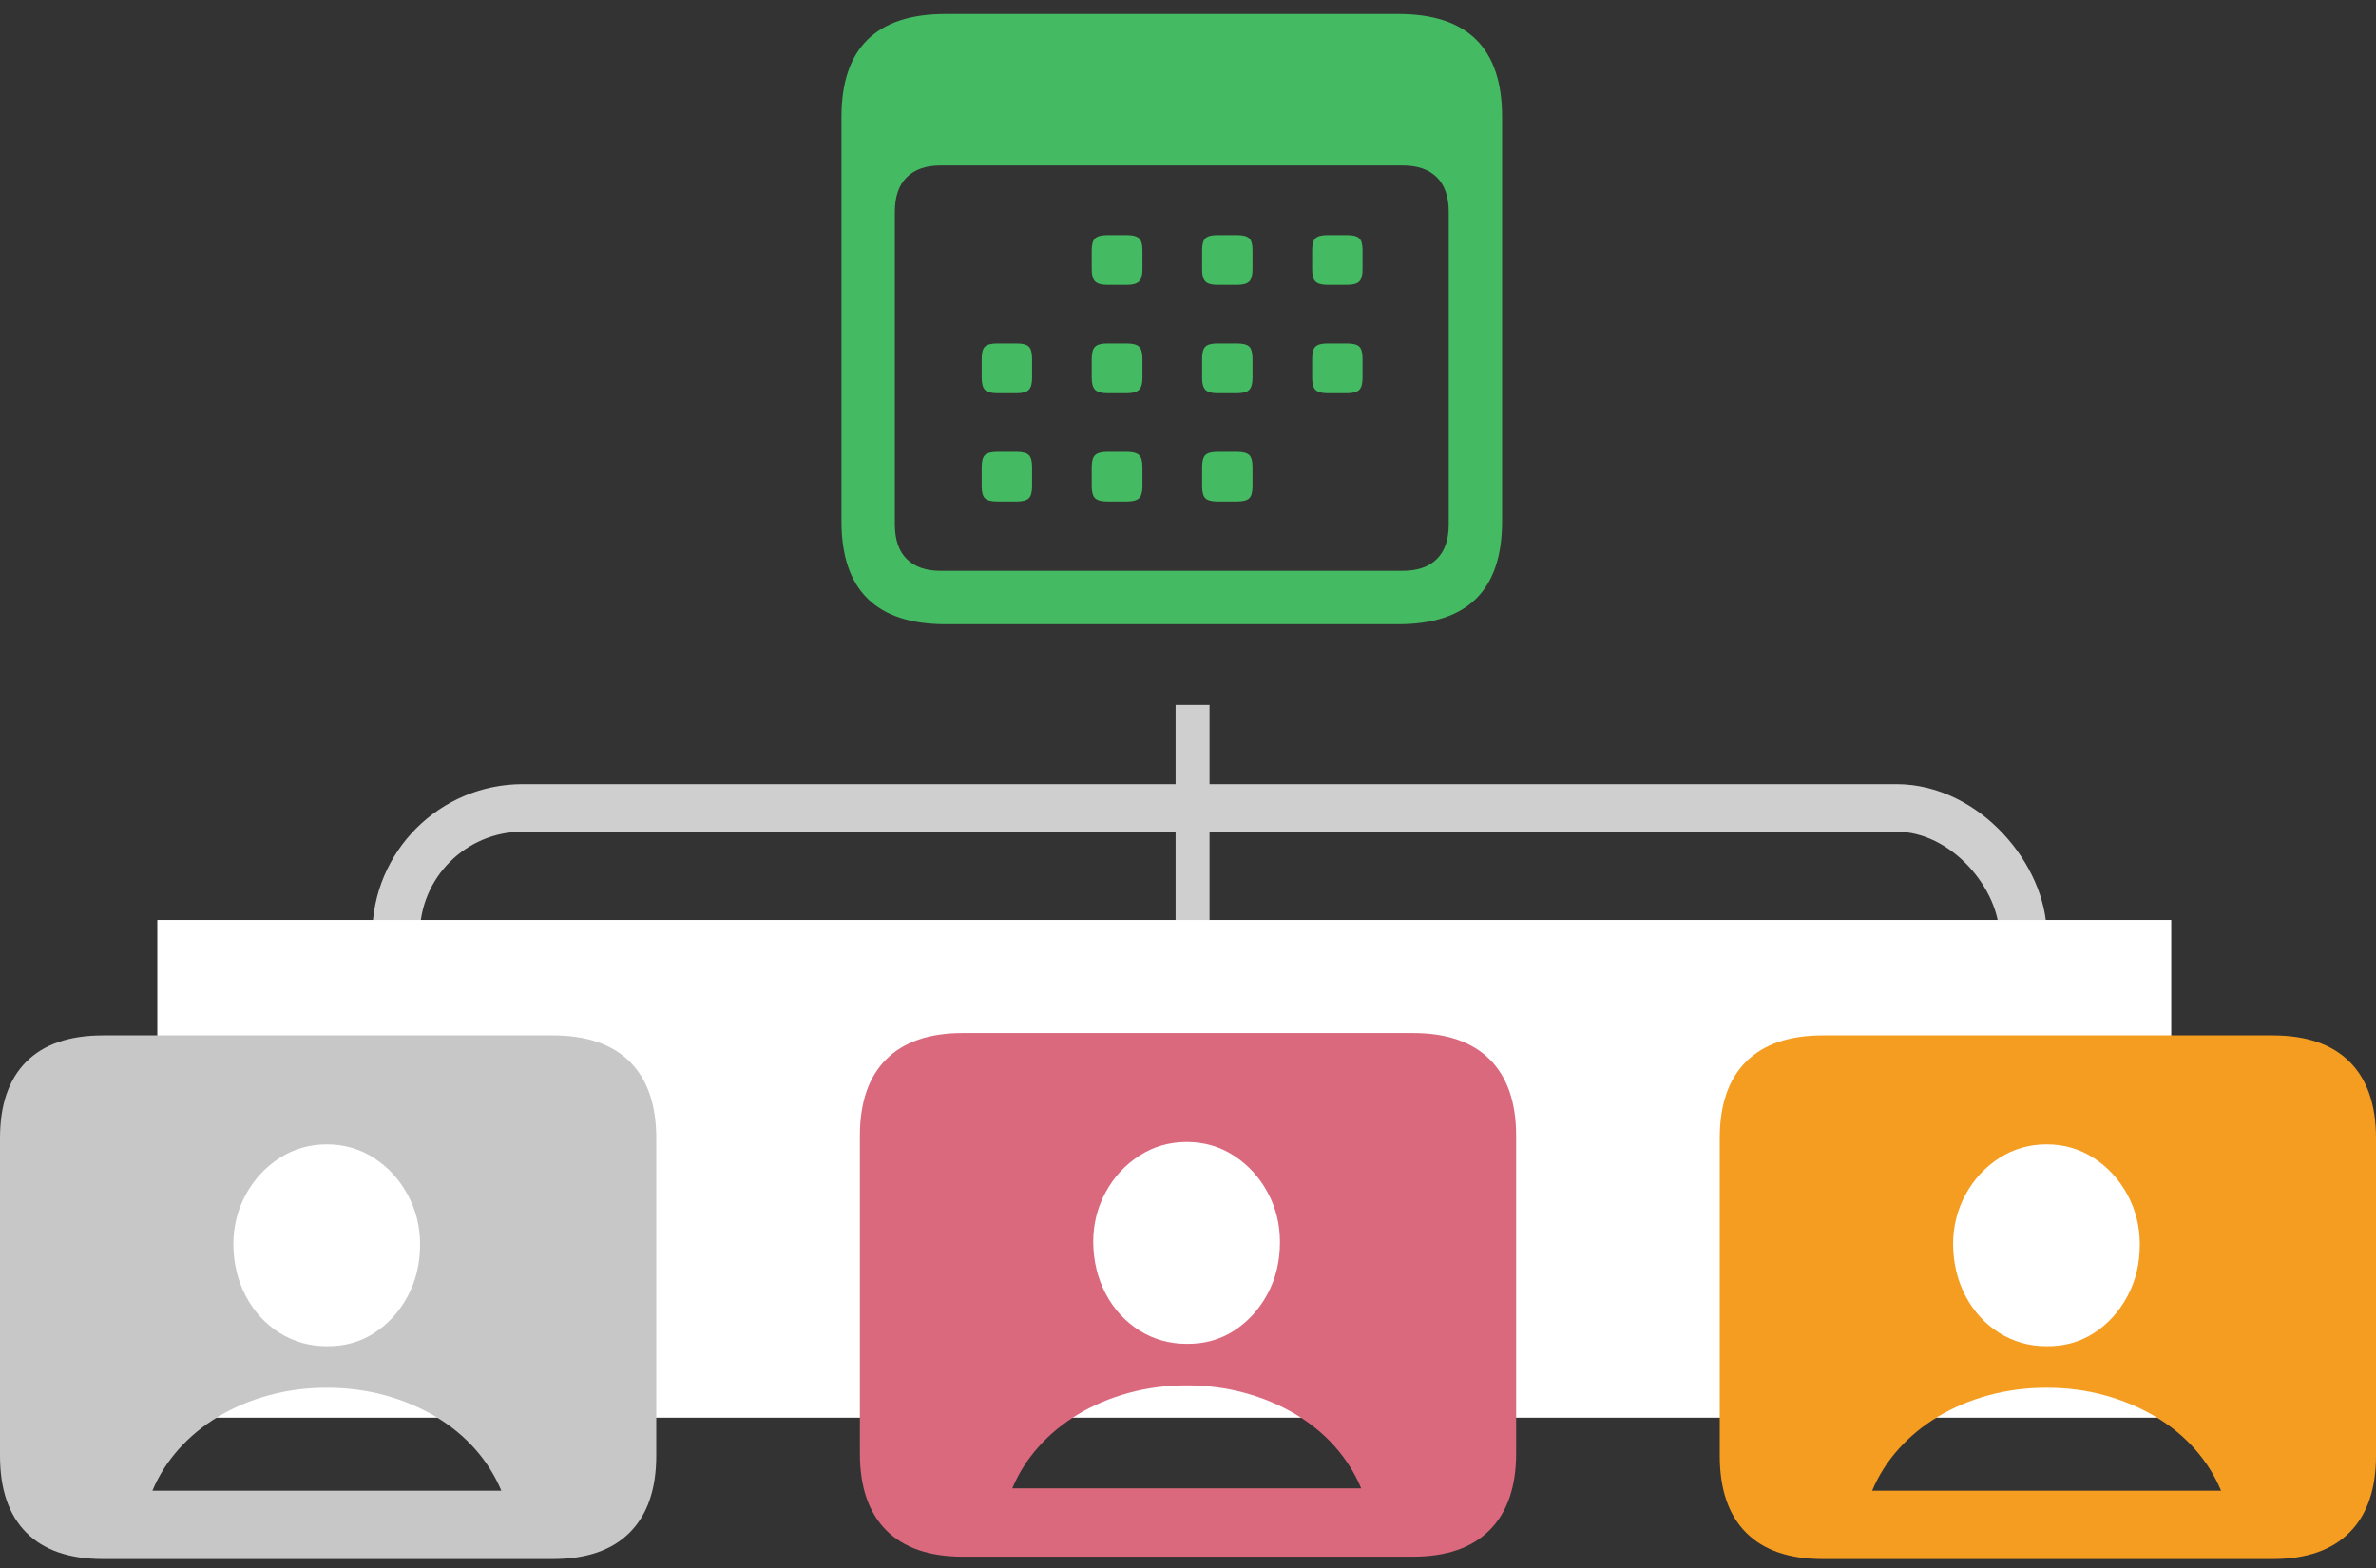
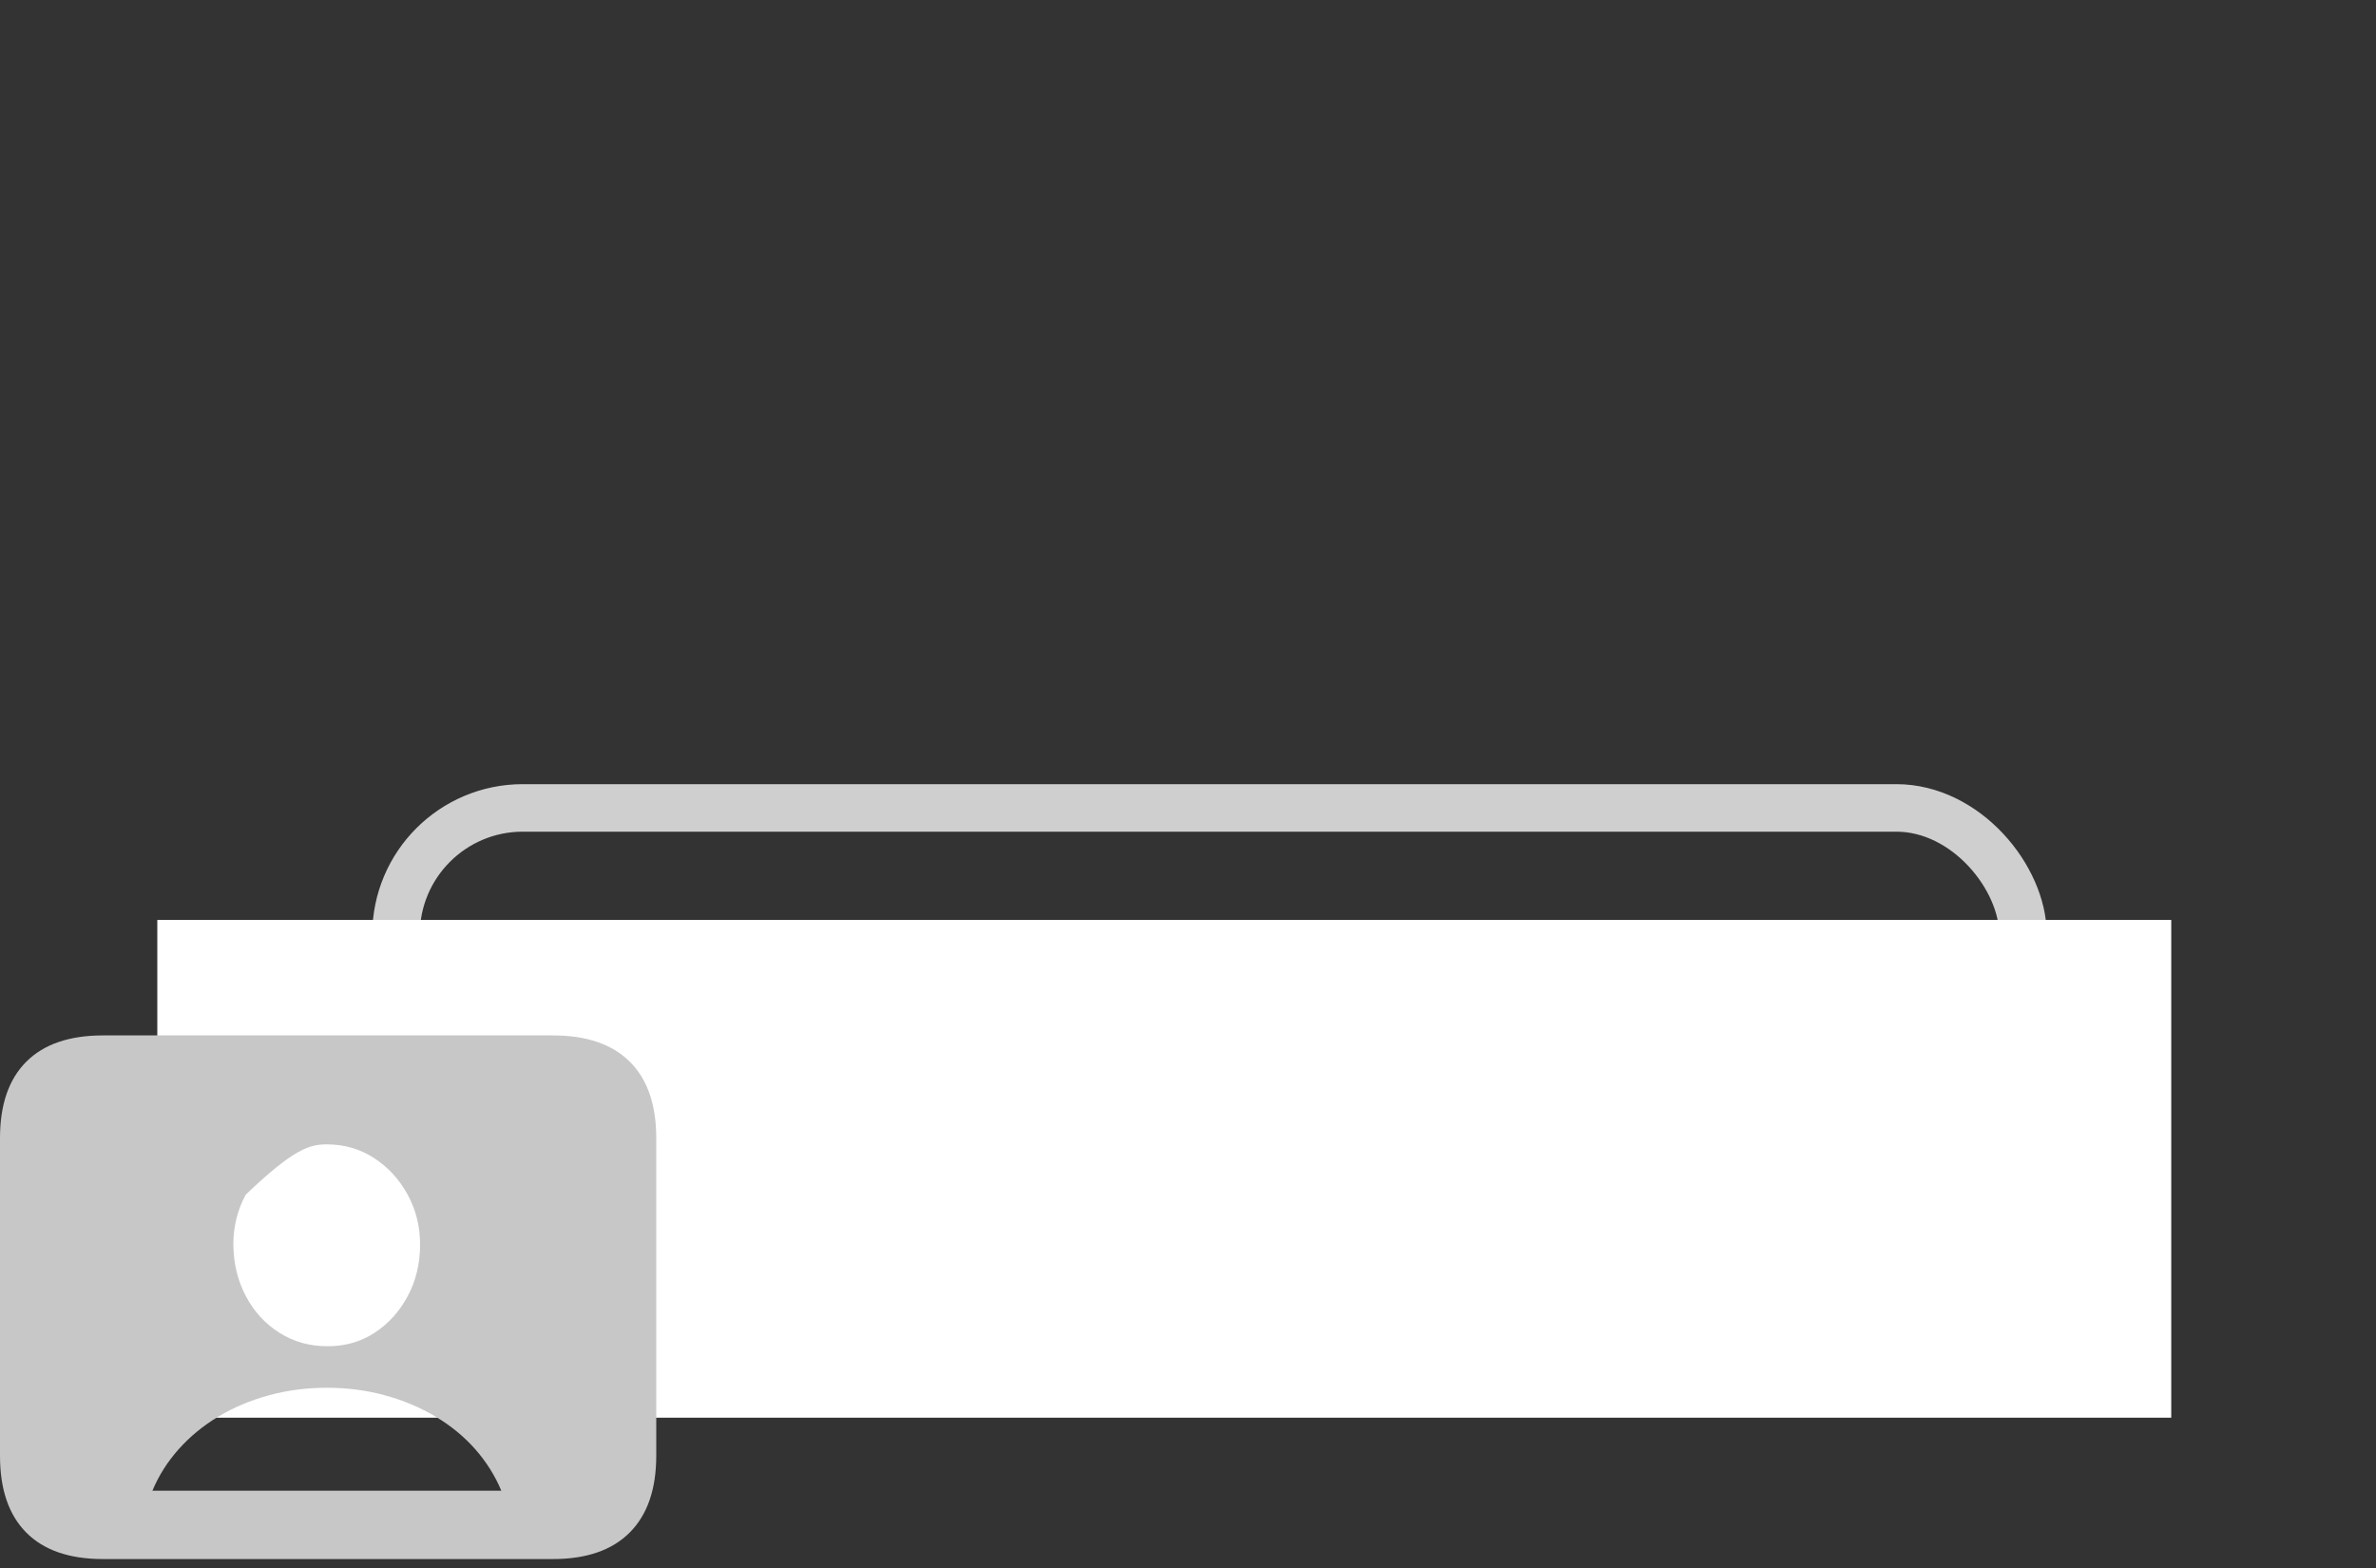
<svg xmlns="http://www.w3.org/2000/svg" width="150px" height="99px" viewBox="0 0 150 99" version="1.1">
  <rect x="0" y="0" width="150" height="99" fill="#333333" stroke="none" />
  <title>iconProgClassic</title>
  <g id="Marketplace" stroke="none" stroke-width="1" fill="none" fill-rule="evenodd">
    <g id="Artboard-Copy-26" transform="translate(-1180, -1338)">
      <g id="#Types" transform="translate(172, 1150.786)">
        <g id="classic-rect" transform="translate(0, 135.099)">
          <g id="iconProgClassic" transform="translate(1008, 53)">
-             <rect id="Rectangle" fill="#CFCFCF" fill-rule="nonzero" x="74.216" y="43.625" width="2.143" height="17.857" />
            <rect id="Rectangle" stroke="#CFCFCF" stroke-width="3" x="25.002" y="50.125" width="102.713" height="22.714" rx="8" />
            <rect id="Rectangle" fill="#FFFFFF" x="9.931" y="57.197" width="127.142" height="31.428" />
            <g id="􀏼" fill-rule="nonzero">
-               <path d="M6.501,97.55 L34.909,97.55 C37.03,97.55 38.646,96.99 39.76,95.87 C40.873,94.75 41.43,93.136 41.43,91.029 L41.43,70.97 C41.43,68.863 40.873,67.256 39.76,66.149 C38.646,65.043 37.03,64.489 34.909,64.489 L6.501,64.489 C4.38,64.489 2.767,65.043 1.66,66.149 C0.553,67.256 0,68.863 0,70.97 L0,91.029 C0,93.15 0.553,94.766 1.66,95.88 C2.767,96.993 4.38,97.55 6.501,97.55 Z M9.622,93.236 C10.019,92.282 10.573,91.407 11.282,90.612 C11.991,89.816 12.826,89.131 13.787,88.554 C14.748,87.978 15.808,87.53 16.967,87.212 C18.127,86.894 19.35,86.735 20.635,86.735 C21.921,86.735 23.143,86.894 24.303,87.212 C25.463,87.53 26.526,87.978 27.494,88.554 C28.461,89.131 29.296,89.816 29.999,90.612 C30.701,91.407 31.251,92.282 31.649,93.236 L9.622,93.236 Z M20.635,84.111 C19.535,84.111 18.538,83.829 17.643,83.266 C16.749,82.703 16.043,81.934 15.526,80.96 C15.009,79.986 14.744,78.896 14.731,77.69 C14.731,76.55 14.993,75.5 15.516,74.539 C16.04,73.578 16.749,72.809 17.643,72.233 C18.538,71.656 19.535,71.368 20.635,71.368 C21.735,71.368 22.729,71.656 23.617,72.233 C24.505,72.809 25.211,73.578 25.734,74.539 C26.258,75.5 26.52,76.55 26.52,77.69 C26.52,78.896 26.258,79.986 25.734,80.96 C25.211,81.934 24.509,82.706 23.627,83.276 C22.746,83.846 21.749,84.124 20.635,84.111 Z" id="Shape-Copy" fill="#C7C7C7" />
-               <path d="M60.786,97.4 L89.194,97.4 C91.315,97.4 92.932,96.84 94.045,95.72 C95.158,94.6 95.715,92.986 95.715,90.879 L95.715,70.82 C95.715,68.713 95.158,67.106 94.045,65.999 C92.932,64.893 91.315,64.34 89.194,64.34 L60.786,64.34 C58.665,64.34 57.052,64.893 55.945,65.999 C54.839,67.106 54.285,68.713 54.285,70.82 L54.285,90.879 C54.285,93 54.839,94.617 55.945,95.73 C57.052,96.843 58.665,97.4 60.786,97.4 Z M63.907,93.086 C64.305,92.132 64.858,91.257 65.567,90.462 C66.276,89.666 67.111,88.981 68.072,88.404 C69.033,87.828 70.093,87.38 71.253,87.062 C72.412,86.744 73.635,86.585 74.92,86.585 C76.206,86.585 77.429,86.744 78.588,87.062 C79.748,87.38 80.812,87.828 81.779,88.404 C82.747,88.981 83.581,89.666 84.284,90.462 C84.986,91.257 85.536,92.132 85.934,93.086 L63.907,93.086 Z M74.92,83.961 C73.82,83.961 72.823,83.679 71.929,83.116 C71.034,82.553 70.328,81.784 69.811,80.81 C69.294,79.836 69.029,78.746 69.016,77.54 C69.016,76.4 69.278,75.35 69.801,74.389 C70.325,73.428 71.034,72.659 71.929,72.083 C72.823,71.506 73.82,71.218 74.92,71.218 C76.02,71.218 77.014,71.506 77.902,72.083 C78.79,72.659 79.496,73.428 80.02,74.389 C80.543,75.35 80.805,76.4 80.805,77.54 C80.805,78.746 80.543,79.836 80.02,80.81 C79.496,81.784 78.794,82.556 77.912,83.126 C77.031,83.696 76.034,83.974 74.92,83.961 Z" id="Shape-Copy-2" fill="#DB697E" />
-               <path d="M115.071,97.55 L143.479,97.55 C145.6,97.55 147.217,96.99 148.33,95.87 C149.443,94.75 150,93.136 150,91.029 L150,70.97 C150,68.863 149.443,67.256 148.33,66.149 C147.217,65.043 145.6,64.489 143.479,64.489 L115.071,64.489 C112.951,64.489 111.337,65.043 110.23,66.149 C109.124,67.256 108.57,68.863 108.57,70.97 L108.57,91.029 C108.57,93.15 109.124,94.766 110.23,95.88 C111.337,96.993 112.951,97.55 115.071,97.55 Z M118.192,93.236 C118.59,92.282 119.143,91.407 119.852,90.612 C120.561,89.816 121.396,89.131 122.357,88.554 C123.318,87.978 124.378,87.53 125.538,87.212 C126.698,86.894 127.92,86.735 129.206,86.735 C130.491,86.735 131.714,86.894 132.874,87.212 C134.033,87.53 135.097,87.978 136.064,88.554 C137.032,89.131 137.867,89.816 138.569,90.612 C139.272,91.407 139.822,92.282 140.219,93.236 L118.192,93.236 Z M129.206,84.111 C128.106,84.111 127.108,83.829 126.214,83.266 C125.319,82.703 124.613,81.934 124.097,80.96 C123.58,79.986 123.315,78.896 123.301,77.69 C123.301,76.55 123.563,75.5 124.087,74.539 C124.61,73.578 125.319,72.809 126.214,72.233 C127.108,71.656 128.106,71.368 129.206,71.368 C130.306,71.368 131.3,71.656 132.188,72.233 C133.076,72.809 133.781,73.578 134.305,74.539 C134.828,75.5 135.09,76.55 135.09,77.69 C135.09,78.896 134.828,79.986 134.305,80.96 C133.781,81.934 133.079,82.706 132.198,83.276 C131.316,83.846 130.319,84.124 129.206,84.111 Z" id="Shape-Copy-3" fill="#F59D21" />
+               <path d="M6.501,97.55 L34.909,97.55 C37.03,97.55 38.646,96.99 39.76,95.87 C40.873,94.75 41.43,93.136 41.43,91.029 L41.43,70.97 C41.43,68.863 40.873,67.256 39.76,66.149 C38.646,65.043 37.03,64.489 34.909,64.489 L6.501,64.489 C4.38,64.489 2.767,65.043 1.66,66.149 C0.553,67.256 0,68.863 0,70.97 L0,91.029 C0,93.15 0.553,94.766 1.66,95.88 C2.767,96.993 4.38,97.55 6.501,97.55 Z M9.622,93.236 C10.019,92.282 10.573,91.407 11.282,90.612 C11.991,89.816 12.826,89.131 13.787,88.554 C14.748,87.978 15.808,87.53 16.967,87.212 C18.127,86.894 19.35,86.735 20.635,86.735 C21.921,86.735 23.143,86.894 24.303,87.212 C25.463,87.53 26.526,87.978 27.494,88.554 C28.461,89.131 29.296,89.816 29.999,90.612 C30.701,91.407 31.251,92.282 31.649,93.236 L9.622,93.236 Z M20.635,84.111 C19.535,84.111 18.538,83.829 17.643,83.266 C16.749,82.703 16.043,81.934 15.526,80.96 C15.009,79.986 14.744,78.896 14.731,77.69 C14.731,76.55 14.993,75.5 15.516,74.539 C18.538,71.656 19.535,71.368 20.635,71.368 C21.735,71.368 22.729,71.656 23.617,72.233 C24.505,72.809 25.211,73.578 25.734,74.539 C26.258,75.5 26.52,76.55 26.52,77.69 C26.52,78.896 26.258,79.986 25.734,80.96 C25.211,81.934 24.509,82.706 23.627,83.276 C22.746,83.846 21.749,84.124 20.635,84.111 Z" id="Shape-Copy" fill="#C7C7C7" />
              <g id="􀉉-copy" transform="translate(53.123, 0)" fill="#44BB62">
-                 <path d="M6.571,38.525 L35.156,38.525 C37.346,38.525 38.985,37.984 40.074,36.903 C41.162,35.822 41.706,34.2 41.706,32.038 L41.706,6.487 C41.706,4.325 41.162,2.703 40.074,1.622 C38.985,0.541 37.346,0 35.156,0 L6.571,0 C4.381,0 2.738,0.541 1.643,1.622 C0.548,2.703 0,4.325 0,6.487 L0,32.038 C0,34.2 0.548,35.822 1.643,36.903 C2.738,37.984 4.381,38.525 6.571,38.525 Z M6.257,35.156 C5.336,35.156 4.625,34.908 4.122,34.413 C3.62,33.918 3.369,33.189 3.369,32.226 L3.369,12.493 C3.369,11.53 3.62,10.801 4.122,10.306 C4.625,9.811 5.336,9.563 6.257,9.563 L35.428,9.563 C36.363,9.563 37.081,9.811 37.583,10.306 C38.086,10.801 38.337,11.53 38.337,12.493 L38.337,32.226 C38.337,33.189 38.086,33.918 37.583,34.413 C37.081,34.908 36.363,35.156 35.428,35.156 L6.257,35.156 Z M16.783,17.097 L18.017,17.097 C18.38,17.097 18.635,17.027 18.781,16.887 C18.928,16.748 19.001,16.497 19.001,16.134 L19.001,14.899 C19.001,14.537 18.928,14.289 18.781,14.157 C18.635,14.024 18.38,13.958 18.017,13.958 L16.783,13.958 C16.42,13.958 16.165,14.024 16.019,14.157 C15.872,14.289 15.799,14.537 15.799,14.899 L15.799,16.134 C15.799,16.497 15.872,16.748 16.019,16.887 C16.165,17.027 16.42,17.097 16.783,17.097 Z M23.73,17.097 L24.965,17.097 C25.342,17.097 25.6,17.027 25.739,16.887 C25.879,16.748 25.948,16.497 25.948,16.134 L25.948,14.899 C25.948,14.537 25.879,14.289 25.739,14.157 C25.6,14.024 25.342,13.958 24.965,13.958 L23.73,13.958 C23.368,13.958 23.116,14.024 22.977,14.157 C22.837,14.289 22.768,14.537 22.768,14.899 L22.768,16.134 C22.768,16.497 22.837,16.748 22.977,16.887 C23.116,17.027 23.368,17.097 23.73,17.097 Z M30.699,17.097 L31.912,17.097 C32.289,17.097 32.547,17.027 32.687,16.887 C32.826,16.748 32.896,16.497 32.896,16.134 L32.896,14.899 C32.896,14.537 32.826,14.289 32.687,14.157 C32.547,14.024 32.289,13.958 31.912,13.958 L30.699,13.958 C30.322,13.958 30.064,14.024 29.924,14.157 C29.785,14.289 29.715,14.537 29.715,14.899 L29.715,16.134 C29.715,16.497 29.785,16.748 29.924,16.887 C30.064,17.027 30.322,17.097 30.699,17.097 Z M9.835,23.94 L11.07,23.94 C11.433,23.94 11.684,23.87 11.823,23.73 C11.963,23.591 12.033,23.34 12.033,22.977 L12.033,21.763 C12.033,21.387 11.963,21.132 11.823,20.999 C11.684,20.867 11.433,20.801 11.07,20.801 L9.835,20.801 C9.459,20.801 9.201,20.867 9.061,20.999 C8.922,21.132 8.852,21.387 8.852,21.763 L8.852,22.977 C8.852,23.34 8.922,23.591 9.061,23.73 C9.201,23.87 9.459,23.94 9.835,23.94 Z M16.783,23.94 L18.017,23.94 C18.38,23.94 18.635,23.87 18.781,23.73 C18.928,23.591 19.001,23.34 19.001,22.977 L19.001,21.763 C19.001,21.387 18.928,21.132 18.781,20.999 C18.635,20.867 18.38,20.801 18.017,20.801 L16.783,20.801 C16.42,20.801 16.165,20.867 16.019,20.999 C15.872,21.132 15.799,21.387 15.799,21.763 L15.799,22.977 C15.799,23.34 15.872,23.591 16.019,23.73 C16.165,23.87 16.42,23.94 16.783,23.94 Z M23.73,23.94 L24.965,23.94 C25.342,23.94 25.6,23.87 25.739,23.73 C25.879,23.591 25.948,23.34 25.948,22.977 L25.948,21.763 C25.948,21.387 25.879,21.132 25.739,20.999 C25.6,20.867 25.342,20.801 24.965,20.801 L23.73,20.801 C23.368,20.801 23.116,20.867 22.977,20.999 C22.837,21.132 22.768,21.387 22.768,21.763 L22.768,22.977 C22.768,23.34 22.837,23.591 22.977,23.73 C23.116,23.87 23.368,23.94 23.73,23.94 Z M30.699,23.94 L31.912,23.94 C32.289,23.94 32.547,23.87 32.687,23.73 C32.826,23.591 32.896,23.34 32.896,22.977 L32.896,21.763 C32.896,21.387 32.826,21.132 32.687,20.999 C32.547,20.867 32.289,20.801 31.912,20.801 L30.699,20.801 C30.322,20.801 30.064,20.867 29.924,20.999 C29.785,21.132 29.715,21.387 29.715,21.763 L29.715,22.977 C29.715,23.34 29.785,23.591 29.924,23.73 C30.064,23.87 30.322,23.94 30.699,23.94 Z M9.835,30.782 L11.07,30.782 C11.433,30.782 11.684,30.716 11.823,30.584 C11.963,30.451 12.033,30.196 12.033,29.82 L12.033,28.606 C12.033,28.229 11.963,27.975 11.823,27.842 C11.684,27.71 11.433,27.643 11.07,27.643 L9.835,27.643 C9.459,27.643 9.201,27.71 9.061,27.842 C8.922,27.975 8.852,28.229 8.852,28.606 L8.852,29.82 C8.852,30.196 8.922,30.451 9.061,30.584 C9.201,30.716 9.459,30.782 9.835,30.782 Z M16.783,30.782 L18.017,30.782 C18.38,30.782 18.635,30.716 18.781,30.584 C18.928,30.451 19.001,30.196 19.001,29.82 L19.001,28.606 C19.001,28.229 18.928,27.975 18.781,27.842 C18.635,27.71 18.38,27.643 18.017,27.643 L16.783,27.643 C16.42,27.643 16.165,27.71 16.019,27.842 C15.872,27.975 15.799,28.229 15.799,28.606 L15.799,29.82 C15.799,30.196 15.872,30.451 16.019,30.584 C16.165,30.716 16.42,30.782 16.783,30.782 Z M23.73,30.782 L24.965,30.782 C25.342,30.782 25.6,30.716 25.739,30.584 C25.879,30.451 25.948,30.196 25.948,29.82 L25.948,28.606 C25.948,28.229 25.879,27.975 25.739,27.842 C25.6,27.71 25.342,27.643 24.965,27.643 L23.73,27.643 C23.368,27.643 23.116,27.71 22.977,27.842 C22.837,27.975 22.768,28.229 22.768,28.606 L22.768,29.82 C22.768,30.196 22.837,30.451 22.977,30.584 C23.116,30.716 23.368,30.782 23.73,30.782 Z" id="Shape" />
-               </g>
+                 </g>
            </g>
          </g>
        </g>
      </g>
    </g>
  </g>
</svg>